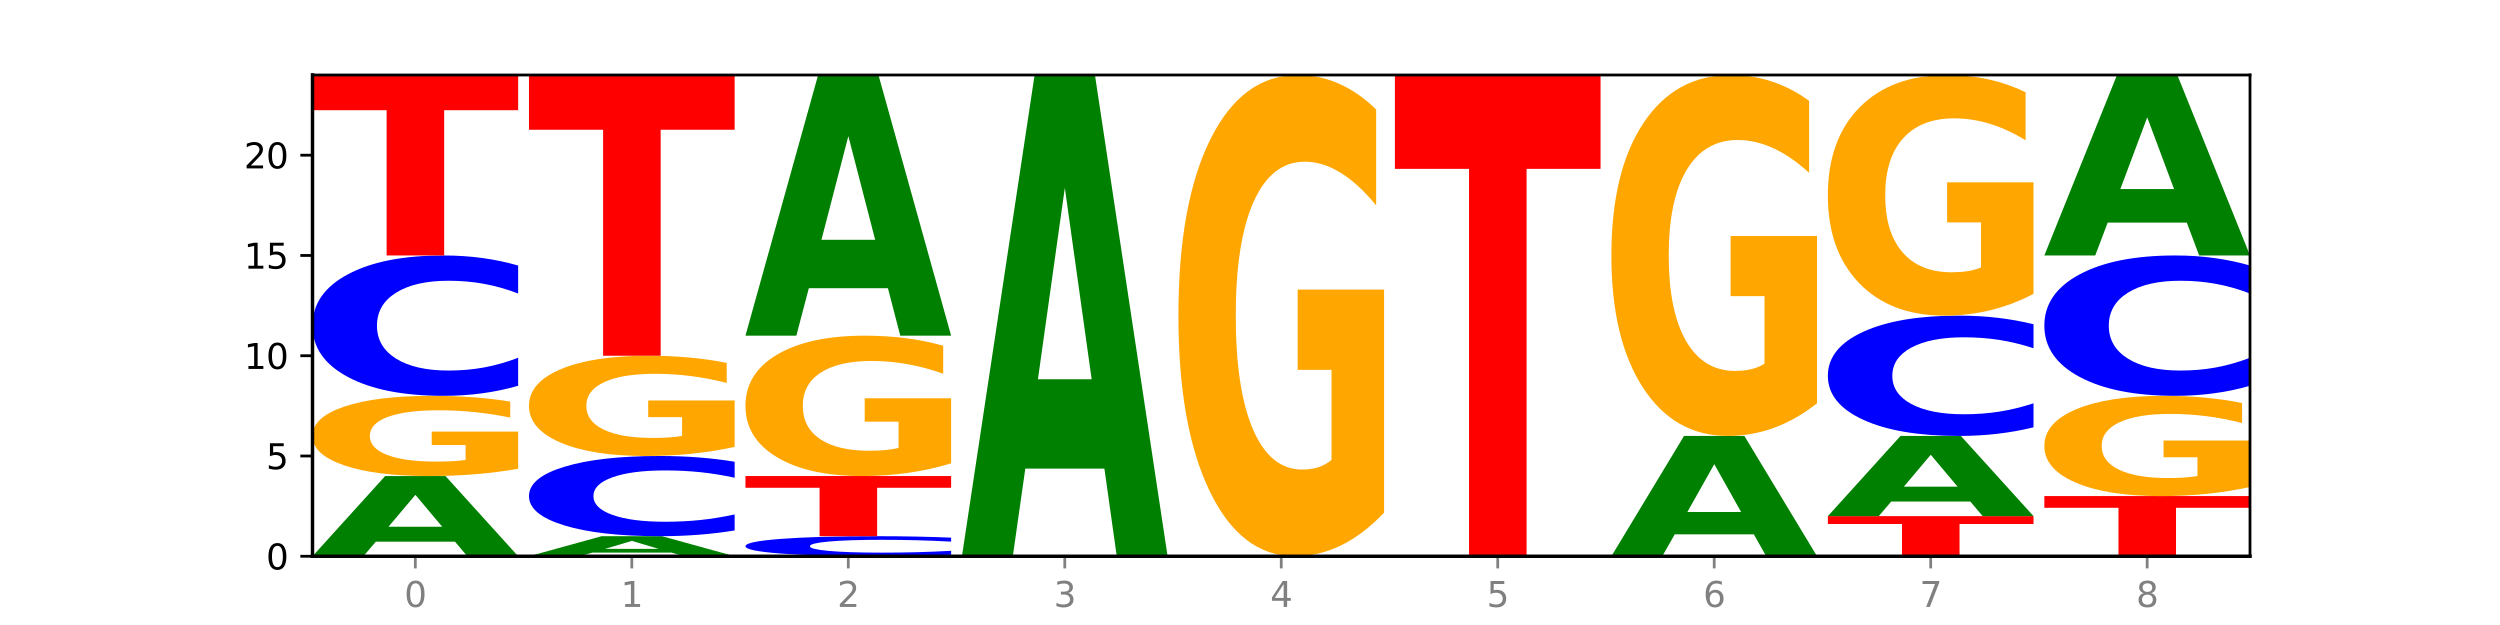
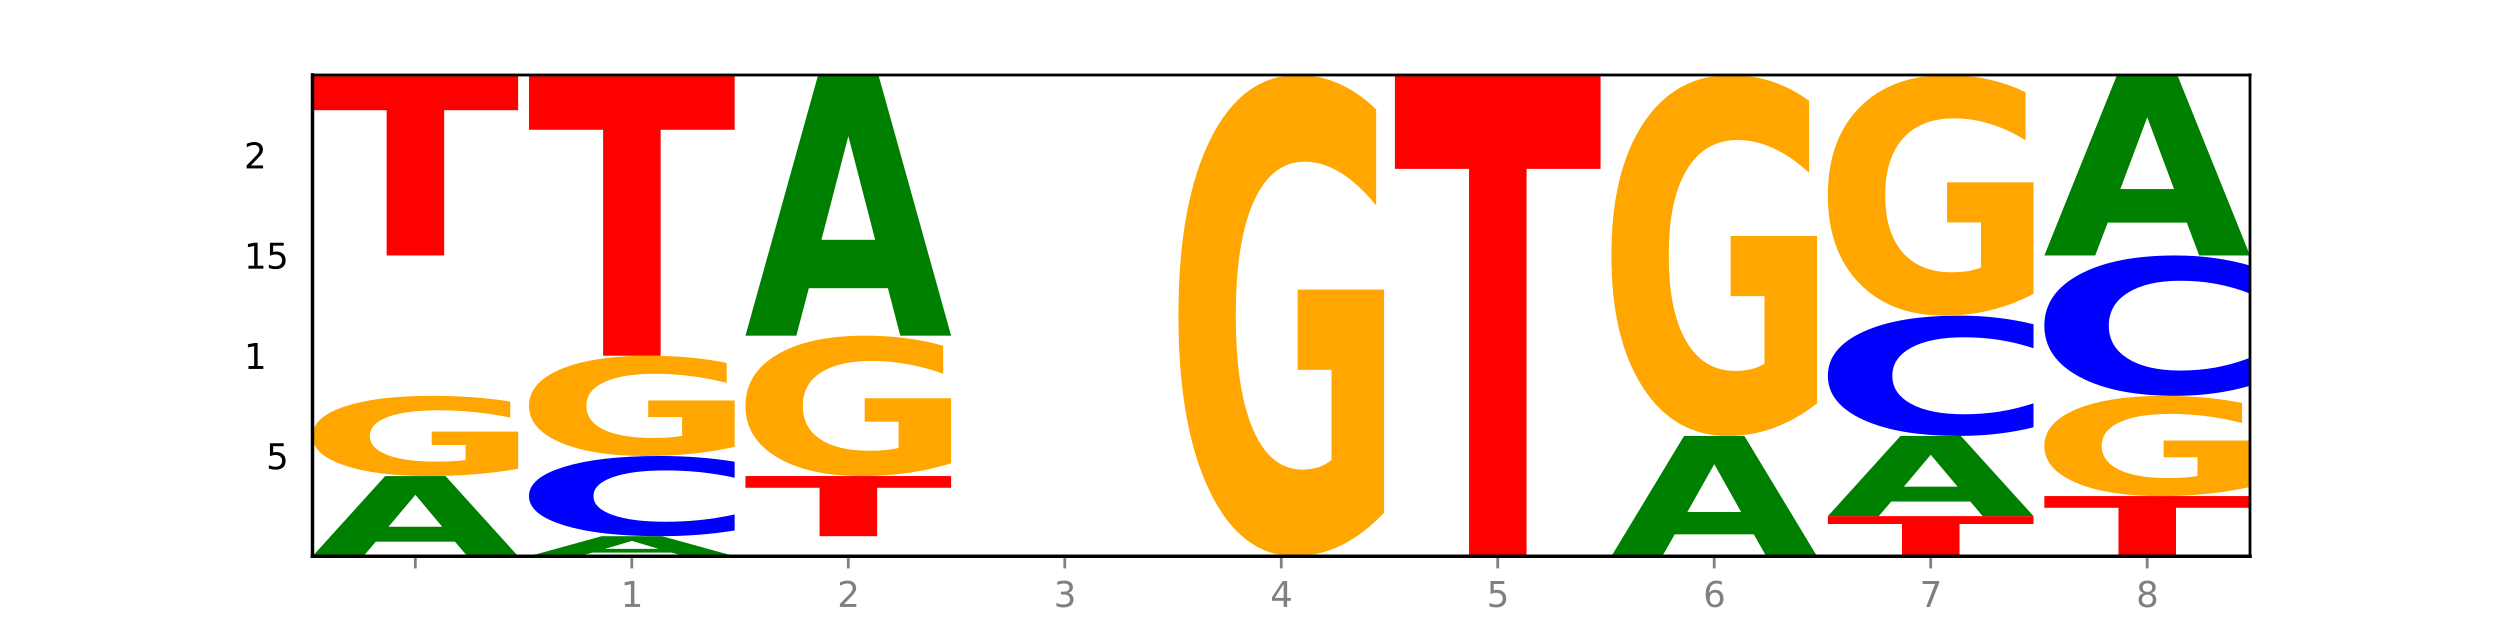
<svg xmlns="http://www.w3.org/2000/svg" xmlns:xlink="http://www.w3.org/1999/xlink" width="720pt" height="180pt" viewBox="0 0 720 180" version="1.1">
  <defs>
    <style type="text/css">*{stroke-linejoin: round; stroke-linecap: butt}</style>
  </defs>
  <g id="figure_1">
    <g id="patch_1">
      <path d="M 0 180  L 720 180  L 720 0  L 0 0  z " style="fill: #ffffff" />
    </g>
    <g id="axes_1">
      <g id="patch_2">
        <path d="M 90 160.2  L 648 160.2  L 648 21.6  L 90 21.6  z " style="fill: #ffffff" />
      </g>
      <g id="line2d_1">
        <path d="M 90 160.2  L 648 160.2  " clip-path="url(#pd722a7e9b8)" style="fill: none; stroke: #000000; stroke-width: 0.5; stroke-linecap: square" />
      </g>
      <g id="patch_3">
        <path d="M 131.028 155.992  L 108.249 155.992  L 104.653 160.2  L 90 160.2  L 110.926 137.1  L 128.303 137.1  L 149.229 160.2  L 134.588 160.2  L 131.028 155.992  z M 111.882 151.705  L 127.359 151.705  L 119.633 142.516  L 111.882 151.705  z " clip-path="url(#pd722a7e9b8)" style="fill: #008000" />
      </g>
      <g id="patch_4">
        <path d="M 149.229 135.01  Q 143.256 136.055 136.831 136.58  Q 130.406 137.1 123.557 137.1  Q 108.079 137.1 99.04 133.989  Q 90 130.878 90 125.557  Q 90 120.175 99.199 117.087  Q 108.411 114 124.433 114  Q 130.605 114 136.26 114.42  Q 141.928 114.835 146.946 115.656  L 146.946 120.261  Q 141.769 119.206 136.645 118.686  Q 131.521 118.161 126.371 118.161  Q 116.84 118.161 111.677 120.079  Q 106.513 121.993 106.513 125.557  Q 106.513 129.088 111.491 131.016  Q 116.469 132.939 125.628 132.939  Q 128.123 132.939 130.26 132.829  Q 132.397 132.715 134.097 132.476  L 134.097 128.153  L 124.34 128.153  L 124.34 124.302  L 149.229 124.302  L 149.229 135.01  z " clip-path="url(#pd722a7e9b8)" style="fill: #ffa600" />
      </g>
      <g id="patch_5">
-         <path d="M 149.229 111.102  Q 144.275 112.539 138.917 113.265  Q 133.56 114 127.725 114  Q 110.325 114 100.163 108.555  Q 90 103.111 90 93.8  Q 90 84.456 100.163 79.02  Q 110.325 73.575 127.725 73.575  Q 133.56 73.575 138.917 74.31  Q 144.275 75.036 149.229 76.473  L 149.229 84.531  Q 144.23 82.627 139.38 81.742  Q 134.53 80.857 129.173 80.857  Q 119.562 80.857 114.056 84.305  Q 108.564 87.746 108.564 93.8  Q 108.564 99.829 114.056 103.278  Q 119.562 106.718 129.173 106.718  Q 134.53 106.718 139.38 105.833  Q 144.23 104.94 149.229 103.036  L 149.229 111.102  z " clip-path="url(#pd722a7e9b8)" style="fill: #0000ff" />
-       </g>
+         </g>
      <g id="patch_6">
        <path d="M 90 21.6  L 149.229 21.6  L 149.229 31.737  L 127.92 31.737  L 127.92 73.575  L 111.35 73.575  L 111.35 31.737  L 90 31.737  L 90 21.6  z " clip-path="url(#pd722a7e9b8)" style="fill: #ff0000" />
      </g>
      <g id="patch_7">
        <path d="M 193.374 159.148  L 170.596 159.148  L 166.999 160.2  L 152.346 160.2  L 173.272 154.425  L 190.65 154.425  L 211.575 160.2  L 196.935 160.2  L 193.374 159.148  z M 174.229 158.076  L 189.705 158.076  L 181.979 155.779  L 174.229 158.076  z " clip-path="url(#pd722a7e9b8)" style="fill: #008000" />
      </g>
      <g id="patch_8">
        <path d="M 211.575 152.769  Q 206.621 153.59 201.264 154.005  Q 195.906 154.425 190.071 154.425  Q 172.671 154.425 162.509 151.314  Q 152.346 148.203 152.346 142.882  Q 152.346 137.543 162.509 134.436  Q 172.671 131.325 190.071 131.325  Q 195.906 131.325 201.264 131.745  Q 206.621 132.16 211.575 132.981  L 211.575 137.586  Q 206.576 136.498 201.726 135.992  Q 196.876 135.486 191.519 135.486  Q 181.909 135.486 176.402 137.457  Q 170.91 139.423 170.91 142.882  Q 170.91 146.327 176.402 148.298  Q 181.909 150.264 191.519 150.264  Q 196.876 150.264 201.726 149.758  Q 206.576 149.248 211.575 148.16  L 211.575 152.769  z " clip-path="url(#pd722a7e9b8)" style="fill: #0000ff" />
      </g>
      <g id="patch_9">
        <path d="M 211.575 128.712  Q 205.602 130.019 199.177 130.675  Q 192.753 131.325 185.903 131.325  Q 170.426 131.325 161.386 127.436  Q 152.346 123.547 152.346 116.896  Q 152.346 110.168 161.545 106.309  Q 170.758 102.45 186.779 102.45  Q 192.952 102.45 198.607 102.975  Q 204.275 103.494 209.292 104.52  L 209.292 110.276  Q 204.115 108.957 198.992 108.307  Q 193.868 107.651 188.717 107.651  Q 179.187 107.651 174.023 110.049  Q 168.859 112.441 168.859 116.896  Q 168.859 121.31 173.837 123.72  Q 178.815 126.124 187.974 126.124  Q 190.47 126.124 192.607 125.987  Q 194.744 125.843 196.443 125.545  L 196.443 120.141  L 186.686 120.141  L 186.686 115.328  L 211.575 115.328  L 211.575 128.712  z " clip-path="url(#pd722a7e9b8)" style="fill: #ffa600" />
      </g>
      <g id="patch_10">
        <path d="M 152.346 21.6  L 211.575 21.6  L 211.575 37.368  L 190.267 37.368  L 190.267 102.45  L 173.696 102.45  L 173.696 37.368  L 152.346 37.368  L 152.346 21.6  z " clip-path="url(#pd722a7e9b8)" style="fill: #ff0000" />
      </g>
      <g id="patch_11">
-         <path d="M 273.922 159.786  Q 268.967 159.991 263.61 160.095  Q 258.253 160.2 252.418 160.2  Q 235.018 160.2 224.855 159.422  Q 214.693 158.644 214.693 157.314  Q 214.693 155.979 224.855 155.203  Q 235.018 154.425 252.418 154.425  Q 258.253 154.425 263.61 154.53  Q 268.967 154.634 273.922 154.839  L 273.922 155.99  Q 268.923 155.718 264.073 155.592  Q 259.223 155.465 253.865 155.465  Q 244.255 155.465 238.748 155.958  Q 233.257 156.449 233.257 157.314  Q 233.257 158.176 238.748 158.668  Q 244.255 159.16 253.865 159.16  Q 259.223 159.16 264.073 159.033  Q 268.923 158.906 273.922 158.634  L 273.922 159.786  z " clip-path="url(#pd722a7e9b8)" style="fill: #0000ff" />
-       </g>
+         </g>
      <g id="patch_12">
        <path d="M 214.693 137.1  L 273.922 137.1  L 273.922 140.479  L 252.613 140.479  L 252.613 154.425  L 236.043 154.425  L 236.043 140.479  L 214.693 140.479  L 214.693 137.1  z " clip-path="url(#pd722a7e9b8)" style="fill: #ff0000" />
      </g>
      <g id="patch_13">
        <path d="M 273.922 133.442  Q 267.948 135.271 261.524 136.19  Q 255.099 137.1 248.25 137.1  Q 232.772 137.1 223.732 131.655  Q 214.693 126.211 214.693 116.9  Q 214.693 107.481 223.892 102.078  Q 233.104 96.675 249.126 96.675  Q 255.298 96.675 260.953 97.41  Q 266.621 98.136 271.639 99.573  L 271.639 107.631  Q 266.462 105.785 261.338 104.875  Q 256.214 103.957 251.064 103.957  Q 241.533 103.957 236.369 107.314  Q 231.206 110.662 231.206 116.9  Q 231.206 123.079 236.184 126.453  Q 241.161 129.818 250.32 129.818  Q 252.816 129.818 254.953 129.626  Q 257.09 129.426 258.789 129.008  L 258.789 121.443  L 249.033 121.443  L 249.033 114.704  L 273.922 114.704  L 273.922 133.442  z " clip-path="url(#pd722a7e9b8)" style="fill: #ffa600" />
      </g>
      <g id="patch_14">
        <path d="M 255.721 82.999  L 232.942 82.999  L 229.346 96.675  L 214.693 96.675  L 235.618 21.6  L 252.996 21.6  L 273.922 96.675  L 259.281 96.675  L 255.721 82.999  z M 236.575 69.065  L 252.051 69.065  L 244.325 39.202  L 236.575 69.065  z " clip-path="url(#pd722a7e9b8)" style="fill: #008000" />
      </g>
      <g id="patch_15">
-         <path d="M 318.067 134.951  L 295.289 134.951  L 291.692 160.2  L 277.039 160.2  L 297.965 21.6  L 315.342 21.6  L 336.268 160.2  L 321.627 160.2  L 318.067 134.951  z M 298.922 109.228  L 314.398 109.228  L 306.672 54.096  L 298.922 109.228  z " clip-path="url(#pd722a7e9b8)" style="fill: #008000" />
-       </g>
+         </g>
      <g id="patch_16">
        <path d="M 398.615 147.66  Q 392.641 153.93 386.217 157.079  Q 379.792 160.2 372.942 160.2  Q 357.465 160.2 348.425 141.533  Q 339.385 122.866 339.385 90.943  Q 339.385 58.648 348.584 40.124  Q 357.797 21.6 373.818 21.6  Q 379.991 21.6 385.646 24.119  Q 391.314 26.61 396.331 31.535  L 396.331 59.163  Q 391.154 52.836 386.031 49.715  Q 380.907 46.566 375.757 46.566  Q 366.226 46.566 361.062 58.075  Q 355.898 69.556 355.898 90.943  Q 355.898 112.129 360.876 123.696  Q 365.854 135.234 375.013 135.234  Q 377.509 135.234 379.646 134.576  Q 381.783 133.889 383.482 132.457  L 383.482 106.518  L 373.726 106.518  L 373.726 83.413  L 398.615 83.413  L 398.615 147.66  z " clip-path="url(#pd722a7e9b8)" style="fill: #ffa600" />
      </g>
      <g id="patch_17">
        <path d="M 401.732 21.6  L 460.961 21.6  L 460.961 48.631  L 439.652 48.631  L 439.652 160.2  L 423.082 160.2  L 423.082 48.631  L 401.732 48.631  L 401.732 21.6  z " clip-path="url(#pd722a7e9b8)" style="fill: #ff0000" />
      </g>
      <g id="patch_18">
        <path d="M 505.106 153.888  L 482.328 153.888  L 478.731 160.2  L 464.078 160.2  L 485.004 125.55  L 502.382 125.55  L 523.307 160.2  L 508.667 160.2  L 505.106 153.888  z M 485.961 147.457  L 501.437 147.457  L 493.711 133.674  L 485.961 147.457  z " clip-path="url(#pd722a7e9b8)" style="fill: #008000" />
      </g>
      <g id="patch_19">
        <path d="M 523.307 116.145  Q 517.334 120.847 510.909 123.209  Q 504.485 125.55 497.635 125.55  Q 482.158 125.55 473.118 111.55  Q 464.078 97.549 464.078 73.607  Q 464.078 49.386 473.277 35.493  Q 482.489 21.6 498.511 21.6  Q 504.684 21.6 510.338 23.49  Q 516.007 25.358 521.024 29.051  L 521.024 49.772  Q 515.847 45.027 510.723 42.686  Q 505.6 40.324 500.449 40.324  Q 490.918 40.324 485.755 48.956  Q 480.591 57.567 480.591 73.607  Q 480.591 89.497 485.569 98.172  Q 490.547 106.826 499.706 106.826  Q 502.201 106.826 504.339 106.332  Q 506.476 105.816 508.175 104.743  L 508.175 85.288  L 498.418 85.288  L 498.418 67.96  L 523.307 67.96  L 523.307 116.145  z " clip-path="url(#pd722a7e9b8)" style="fill: #ffa600" />
      </g>
      <g id="patch_20">
        <path d="M 526.425 148.65  L 585.654 148.65  L 585.654 150.903  L 564.345 150.903  L 564.345 160.2  L 547.775 160.2  L 547.775 150.903  L 526.425 150.903  L 526.425 148.65  z " clip-path="url(#pd722a7e9b8)" style="fill: #ff0000" />
      </g>
      <g id="patch_21">
        <path d="M 567.453 144.442  L 544.674 144.442  L 541.077 148.65  L 526.425 148.65  L 547.35 125.55  L 564.728 125.55  L 585.654 148.65  L 571.013 148.65  L 567.453 144.442  z M 548.307 140.155  L 563.783 140.155  L 556.057 130.966  L 548.307 140.155  z " clip-path="url(#pd722a7e9b8)" style="fill: #008000" />
      </g>
      <g id="patch_22">
        <path d="M 585.654 123.066  Q 580.699 124.297 575.342 124.92  Q 569.985 125.55 564.15 125.55  Q 546.75 125.55 536.587 120.883  Q 526.425 116.216 526.425 108.236  Q 526.425 100.226 536.587 95.567  Q 546.75 90.9 564.15 90.9  Q 569.985 90.9 575.342 91.53  Q 580.699 92.153 585.654 93.384  L 585.654 100.291  Q 580.654 98.659 575.805 97.9  Q 570.955 97.141 565.597 97.141  Q 555.987 97.141 550.48 100.098  Q 544.989 103.046 544.989 108.236  Q 544.989 113.404 550.48 116.36  Q 555.987 119.309 565.597 119.309  Q 570.955 119.309 575.805 118.55  Q 580.654 117.784 585.654 116.152  L 585.654 123.066  z " clip-path="url(#pd722a7e9b8)" style="fill: #0000ff" />
      </g>
      <g id="patch_23">
        <path d="M 585.654 84.63  Q 579.68 87.765 573.256 89.34  Q 566.831 90.9 559.982 90.9  Q 544.504 90.9 535.464 81.566  Q 526.425 72.233 526.425 56.271  Q 526.425 40.124 535.624 30.862  Q 544.836 21.6 560.858 21.6  Q 567.03 21.6 572.685 22.86  Q 578.353 24.105 583.37 26.567  L 583.37 40.382  Q 578.194 37.218 573.07 35.658  Q 567.946 34.083 562.796 34.083  Q 553.265 34.083 548.101 39.838  Q 542.938 45.578 542.938 56.271  Q 542.938 66.865 547.915 72.648  Q 552.893 78.417 562.052 78.417  Q 564.548 78.417 566.685 78.088  Q 568.822 77.744 570.521 77.029  L 570.521 64.059  L 560.765 64.059  L 560.765 52.507  L 585.654 52.507  L 585.654 84.63  z " clip-path="url(#pd722a7e9b8)" style="fill: #ffa600" />
      </g>
      <g id="patch_24">
-         <path d="M 588.771 142.875  L 648 142.875  L 648 146.254  L 626.691 146.254  L 626.691 160.2  L 610.121 160.2  L 610.121 146.254  L 588.771 146.254  L 588.771 142.875  z " clip-path="url(#pd722a7e9b8)" style="fill: #ff0000" />
+         <path d="M 588.771 142.875  L 648 142.875  L 648 146.254  L 626.691 146.254  L 626.691 160.2  L 610.121 160.2  L 610.121 146.254  L 588.771 146.254  z " clip-path="url(#pd722a7e9b8)" style="fill: #ff0000" />
      </g>
      <g id="patch_25">
        <path d="M 648 140.262  Q 642.027 141.569 635.602 142.225  Q 629.177 142.875 622.328 142.875  Q 606.85 142.875 597.811 138.986  Q 588.771 135.097 588.771 128.446  Q 588.771 121.718 597.97 117.859  Q 607.182 114 623.204 114  Q 629.376 114 635.031 114.525  Q 640.699 115.044 645.717 116.07  L 645.717 121.826  Q 640.54 120.507 635.416 119.857  Q 630.292 119.201 625.142 119.201  Q 615.611 119.201 610.448 121.599  Q 605.284 123.991 605.284 128.446  Q 605.284 132.86 610.262 135.27  Q 615.24 137.674 624.399 137.674  Q 626.894 137.674 629.031 137.537  Q 631.168 137.393 632.868 137.095  L 632.868 131.691  L 623.111 131.691  L 623.111 126.878  L 648 126.878  L 648 140.262  z " clip-path="url(#pd722a7e9b8)" style="fill: #ffa600" />
      </g>
      <g id="patch_26">
        <path d="M 648 111.102  Q 643.046 112.539 637.688 113.265  Q 632.331 114 626.496 114  Q 609.096 114 598.933 108.555  Q 588.771 103.111 588.771 93.8  Q 588.771 84.456 598.933 79.02  Q 609.096 73.575 626.496 73.575  Q 632.331 73.575 637.688 74.31  Q 643.046 75.036 648 76.473  L 648 84.531  Q 643.001 82.627 638.151 81.742  Q 633.301 80.857 627.944 80.857  Q 618.333 80.857 612.827 84.305  Q 607.335 87.746 607.335 93.8  Q 607.335 99.829 612.827 103.278  Q 618.333 106.718 627.944 106.718  Q 633.301 106.718 638.151 105.833  Q 643.001 104.94 648 103.036  L 648 111.102  z " clip-path="url(#pd722a7e9b8)" style="fill: #0000ff" />
      </g>
      <g id="patch_27">
        <path d="M 629.799 64.107  L 607.02 64.107  L 603.424 73.575  L 588.771 73.575  L 609.697 21.6  L 627.074 21.6  L 648 73.575  L 633.359 73.575  L 629.799 64.107  z M 610.653 54.46  L 626.13 54.46  L 618.404 33.786  L 610.653 54.46  z " clip-path="url(#pd722a7e9b8)" style="fill: #008000" />
      </g>
      <g id="matplotlib.axis_1">
        <g id="xtick_1">
          <g id="line2d_2">
            <defs>
              <path id="maec02a1133" d="M 0 0  L 0 3.5  " style="stroke: #808080; stroke-width: 0.8" />
            </defs>
            <g>
              <use xlink:href="#maec02a1133" x="119.615" y="160.2" style="fill: #808080; stroke: #808080; stroke-width: 0.8" />
            </g>
          </g>
          <g id="text_1">
            <g style="fill: #808080" transform="translate(116.433 174.798) scale(0.1 -0.1)">
              <defs>
-                 <path id="DejaVuSans-30" d="M 2034 4250  Q 1547 4250 1301 3770  Q 1056 3291 1056 2328  Q 1056 1369 1301 889  Q 1547 409 2034 409  Q 2525 409 2770 889  Q 3016 1369 3016 2328  Q 3016 3291 2770 3770  Q 2525 4250 2034 4250  z M 2034 4750  Q 2819 4750 3233 4129  Q 3647 3509 3647 2328  Q 3647 1150 3233 529  Q 2819 -91 2034 -91  Q 1250 -91 836 529  Q 422 1150 422 2328  Q 422 3509 836 4129  Q 1250 4750 2034 4750  z " transform="scale(0.016)" />
-               </defs>
+                 </defs>
              <use xlink:href="#DejaVuSans-30" />
            </g>
          </g>
        </g>
        <g id="xtick_2">
          <g id="line2d_3">
            <g>
              <use xlink:href="#maec02a1133" x="181.961" y="160.2" style="fill: #808080; stroke: #808080; stroke-width: 0.8" />
            </g>
          </g>
          <g id="text_2">
            <g style="fill: #808080" transform="translate(178.78 174.798) scale(0.1 -0.1)">
              <defs>
                <path id="DejaVuSans-31" d="M 794 531  L 1825 531  L 1825 4091  L 703 3866  L 703 4441  L 1819 4666  L 2450 4666  L 2450 531  L 3481 531  L 3481 0  L 794 0  L 794 531  z " transform="scale(0.016)" />
              </defs>
              <use xlink:href="#DejaVuSans-31" />
            </g>
          </g>
        </g>
        <g id="xtick_3">
          <g id="line2d_4">
            <g>
              <use xlink:href="#maec02a1133" x="244.307" y="160.2" style="fill: #808080; stroke: #808080; stroke-width: 0.8" />
            </g>
          </g>
          <g id="text_3">
            <g style="fill: #808080" transform="translate(241.126 174.798) scale(0.1 -0.1)">
              <defs>
                <path id="DejaVuSans-32" d="M 1228 531  L 3431 531  L 3431 0  L 469 0  L 469 531  Q 828 903 1448 1529  Q 2069 2156 2228 2338  Q 2531 2678 2651 2914  Q 2772 3150 2772 3378  Q 2772 3750 2511 3984  Q 2250 4219 1831 4219  Q 1534 4219 1204 4116  Q 875 4013 500 3803  L 500 4441  Q 881 4594 1212 4672  Q 1544 4750 1819 4750  Q 2544 4750 2975 4387  Q 3406 4025 3406 3419  Q 3406 3131 3298 2873  Q 3191 2616 2906 2266  Q 2828 2175 2409 1742  Q 1991 1309 1228 531  z " transform="scale(0.016)" />
              </defs>
              <use xlink:href="#DejaVuSans-32" />
            </g>
          </g>
        </g>
        <g id="xtick_4">
          <g id="line2d_5">
            <g>
              <use xlink:href="#maec02a1133" x="306.654" y="160.2" style="fill: #808080; stroke: #808080; stroke-width: 0.8" />
            </g>
          </g>
          <g id="text_4">
            <g style="fill: #808080" transform="translate(303.472 174.798) scale(0.1 -0.1)">
              <defs>
                <path id="DejaVuSans-33" d="M 2597 2516  Q 3050 2419 3304 2112  Q 3559 1806 3559 1356  Q 3559 666 3084 287  Q 2609 -91 1734 -91  Q 1441 -91 1130 -33  Q 819 25 488 141  L 488 750  Q 750 597 1062 519  Q 1375 441 1716 441  Q 2309 441 2620 675  Q 2931 909 2931 1356  Q 2931 1769 2642 2001  Q 2353 2234 1838 2234  L 1294 2234  L 1294 2753  L 1863 2753  Q 2328 2753 2575 2939  Q 2822 3125 2822 3475  Q 2822 3834 2567 4026  Q 2313 4219 1838 4219  Q 1578 4219 1281 4162  Q 984 4106 628 3988  L 628 4550  Q 988 4650 1302 4700  Q 1616 4750 1894 4750  Q 2613 4750 3031 4423  Q 3450 4097 3450 3541  Q 3450 3153 3228 2886  Q 3006 2619 2597 2516  z " transform="scale(0.016)" />
              </defs>
              <use xlink:href="#DejaVuSans-33" />
            </g>
          </g>
        </g>
        <g id="xtick_5">
          <g id="line2d_6">
            <g>
              <use xlink:href="#maec02a1133" x="369" y="160.2" style="fill: #808080; stroke: #808080; stroke-width: 0.8" />
            </g>
          </g>
          <g id="text_5">
            <g style="fill: #808080" transform="translate(365.819 174.798) scale(0.1 -0.1)">
              <defs>
                <path id="DejaVuSans-34" d="M 2419 4116  L 825 1625  L 2419 1625  L 2419 4116  z M 2253 4666  L 3047 4666  L 3047 1625  L 3713 1625  L 3713 1100  L 3047 1100  L 3047 0  L 2419 0  L 2419 1100  L 313 1100  L 313 1709  L 2253 4666  z " transform="scale(0.016)" />
              </defs>
              <use xlink:href="#DejaVuSans-34" />
            </g>
          </g>
        </g>
        <g id="xtick_6">
          <g id="line2d_7">
            <g>
              <use xlink:href="#maec02a1133" x="431.346" y="160.2" style="fill: #808080; stroke: #808080; stroke-width: 0.8" />
            </g>
          </g>
          <g id="text_6">
            <g style="fill: #808080" transform="translate(428.165 174.798) scale(0.1 -0.1)">
              <defs>
                <path id="DejaVuSans-35" d="M 691 4666  L 3169 4666  L 3169 4134  L 1269 4134  L 1269 2991  Q 1406 3038 1543 3061  Q 1681 3084 1819 3084  Q 2600 3084 3056 2656  Q 3513 2228 3513 1497  Q 3513 744 3044 326  Q 2575 -91 1722 -91  Q 1428 -91 1123 -41  Q 819 9 494 109  L 494 744  Q 775 591 1075 516  Q 1375 441 1709 441  Q 2250 441 2565 725  Q 2881 1009 2881 1497  Q 2881 1984 2565 2268  Q 2250 2553 1709 2553  Q 1456 2553 1204 2497  Q 953 2441 691 2322  L 691 4666  z " transform="scale(0.016)" />
              </defs>
              <use xlink:href="#DejaVuSans-35" />
            </g>
          </g>
        </g>
        <g id="xtick_7">
          <g id="line2d_8">
            <g>
              <use xlink:href="#maec02a1133" x="493.693" y="160.2" style="fill: #808080; stroke: #808080; stroke-width: 0.8" />
            </g>
          </g>
          <g id="text_7">
            <g style="fill: #808080" transform="translate(490.511 174.798) scale(0.1 -0.1)">
              <defs>
                <path id="DejaVuSans-36" d="M 2113 2584  Q 1688 2584 1439 2293  Q 1191 2003 1191 1497  Q 1191 994 1439 701  Q 1688 409 2113 409  Q 2538 409 2786 701  Q 3034 994 3034 1497  Q 3034 2003 2786 2293  Q 2538 2584 2113 2584  z M 3366 4563  L 3366 3988  Q 3128 4100 2886 4159  Q 2644 4219 2406 4219  Q 1781 4219 1451 3797  Q 1122 3375 1075 2522  Q 1259 2794 1537 2939  Q 1816 3084 2150 3084  Q 2853 3084 3261 2657  Q 3669 2231 3669 1497  Q 3669 778 3244 343  Q 2819 -91 2113 -91  Q 1303 -91 875 529  Q 447 1150 447 2328  Q 447 3434 972 4092  Q 1497 4750 2381 4750  Q 2619 4750 2861 4703  Q 3103 4656 3366 4563  z " transform="scale(0.016)" />
              </defs>
              <use xlink:href="#DejaVuSans-36" />
            </g>
          </g>
        </g>
        <g id="xtick_8">
          <g id="line2d_9">
            <g>
              <use xlink:href="#maec02a1133" x="556.039" y="160.2" style="fill: #808080; stroke: #808080; stroke-width: 0.8" />
            </g>
          </g>
          <g id="text_8">
            <g style="fill: #808080" transform="translate(552.858 174.798) scale(0.1 -0.1)">
              <defs>
                <path id="DejaVuSans-37" d="M 525 4666  L 3525 4666  L 3525 4397  L 1831 0  L 1172 0  L 2766 4134  L 525 4134  L 525 4666  z " transform="scale(0.016)" />
              </defs>
              <use xlink:href="#DejaVuSans-37" />
            </g>
          </g>
        </g>
        <g id="xtick_9">
          <g id="line2d_10">
            <g>
              <use xlink:href="#maec02a1133" x="618.385" y="160.2" style="fill: #808080; stroke: #808080; stroke-width: 0.8" />
            </g>
          </g>
          <g id="text_9">
            <g style="fill: #808080" transform="translate(615.204 174.798) scale(0.1 -0.1)">
              <defs>
                <path id="DejaVuSans-38" d="M 2034 2216  Q 1584 2216 1326 1975  Q 1069 1734 1069 1313  Q 1069 891 1326 650  Q 1584 409 2034 409  Q 2484 409 2743 651  Q 3003 894 3003 1313  Q 3003 1734 2745 1975  Q 2488 2216 2034 2216  z M 1403 2484  Q 997 2584 770 2862  Q 544 3141 544 3541  Q 544 4100 942 4425  Q 1341 4750 2034 4750  Q 2731 4750 3128 4425  Q 3525 4100 3525 3541  Q 3525 3141 3298 2862  Q 3072 2584 2669 2484  Q 3125 2378 3379 2068  Q 3634 1759 3634 1313  Q 3634 634 3220 271  Q 2806 -91 2034 -91  Q 1263 -91 848 271  Q 434 634 434 1313  Q 434 1759 690 2068  Q 947 2378 1403 2484  z M 1172 3481  Q 1172 3119 1398 2916  Q 1625 2713 2034 2713  Q 2441 2713 2670 2916  Q 2900 3119 2900 3481  Q 2900 3844 2670 4047  Q 2441 4250 2034 4250  Q 1625 4250 1398 4047  Q 1172 3844 1172 3481  z " transform="scale(0.016)" />
              </defs>
              <use xlink:href="#DejaVuSans-38" />
            </g>
          </g>
        </g>
      </g>
      <g id="matplotlib.axis_2">
        <g id="ytick_1">
          <g id="line2d_11">
            <defs>
-               <path id="m7ce7126c0d" d="M 0 0  L -3.5 0  " style="stroke: #000000; stroke-width: 0.8" />
-             </defs>
+               </defs>
            <g>
              <use xlink:href="#m7ce7126c0d" x="90" y="160.2" style="stroke: #000000; stroke-width: 0.8" />
            </g>
          </g>
          <g id="text_10">
            <g transform="translate(76.638 163.999) scale(0.1 -0.1)">
              <use xlink:href="#DejaVuSans-30" />
            </g>
          </g>
        </g>
        <g id="ytick_2">
          <g id="line2d_12">
            <g>
              <use xlink:href="#m7ce7126c0d" x="90" y="131.325" style="stroke: #000000; stroke-width: 0.8" />
            </g>
          </g>
          <g id="text_11">
            <g transform="translate(76.638 135.124) scale(0.1 -0.1)">
              <use xlink:href="#DejaVuSans-35" />
            </g>
          </g>
        </g>
        <g id="ytick_3">
          <g id="line2d_13">
            <g>
              <use xlink:href="#m7ce7126c0d" x="90" y="102.45" style="stroke: #000000; stroke-width: 0.8" />
            </g>
          </g>
          <g id="text_12">
            <g transform="translate(70.275 106.249) scale(0.1 -0.1)">
              <use xlink:href="#DejaVuSans-31" />
              <use xlink:href="#DejaVuSans-30" x="63.623" />
            </g>
          </g>
        </g>
        <g id="ytick_4">
          <g id="line2d_14">
            <g>
              <use xlink:href="#m7ce7126c0d" x="90" y="73.575" style="stroke: #000000; stroke-width: 0.8" />
            </g>
          </g>
          <g id="text_13">
            <g transform="translate(70.275 77.374) scale(0.1 -0.1)">
              <use xlink:href="#DejaVuSans-31" />
              <use xlink:href="#DejaVuSans-35" x="63.623" />
            </g>
          </g>
        </g>
        <g id="ytick_5">
          <g id="line2d_15">
            <g>
              <use xlink:href="#m7ce7126c0d" x="90" y="44.7" style="stroke: #000000; stroke-width: 0.8" />
            </g>
          </g>
          <g id="text_14">
            <g transform="translate(70.275 48.499) scale(0.1 -0.1)">
              <use xlink:href="#DejaVuSans-32" />
              <use xlink:href="#DejaVuSans-30" x="63.623" />
            </g>
          </g>
        </g>
      </g>
      <g id="patch_28">
        <path d="M 90 160.2  L 90 21.6  " style="fill: none; stroke: #000000; stroke-linejoin: miter; stroke-linecap: square" />
      </g>
      <g id="patch_29">
        <path d="M 648 160.2  L 648 21.6  " style="fill: none; stroke: #000000; stroke-width: 0.8; stroke-linejoin: miter; stroke-linecap: square" />
      </g>
      <g id="patch_30">
        <path d="M 90 160.2  L 648 160.2  " style="fill: none; stroke: #000000; stroke-linejoin: miter; stroke-linecap: square" />
      </g>
      <g id="patch_31">
        <path d="M 90 21.6  L 648 21.6  " style="fill: none; stroke: #000000; stroke-width: 0.8; stroke-linejoin: miter; stroke-linecap: square" />
      </g>
    </g>
  </g>
  <defs>
    <clipPath id="pd722a7e9b8">
      <rect x="90" y="21.6" width="558" height="138.6" />
    </clipPath>
  </defs>
</svg>